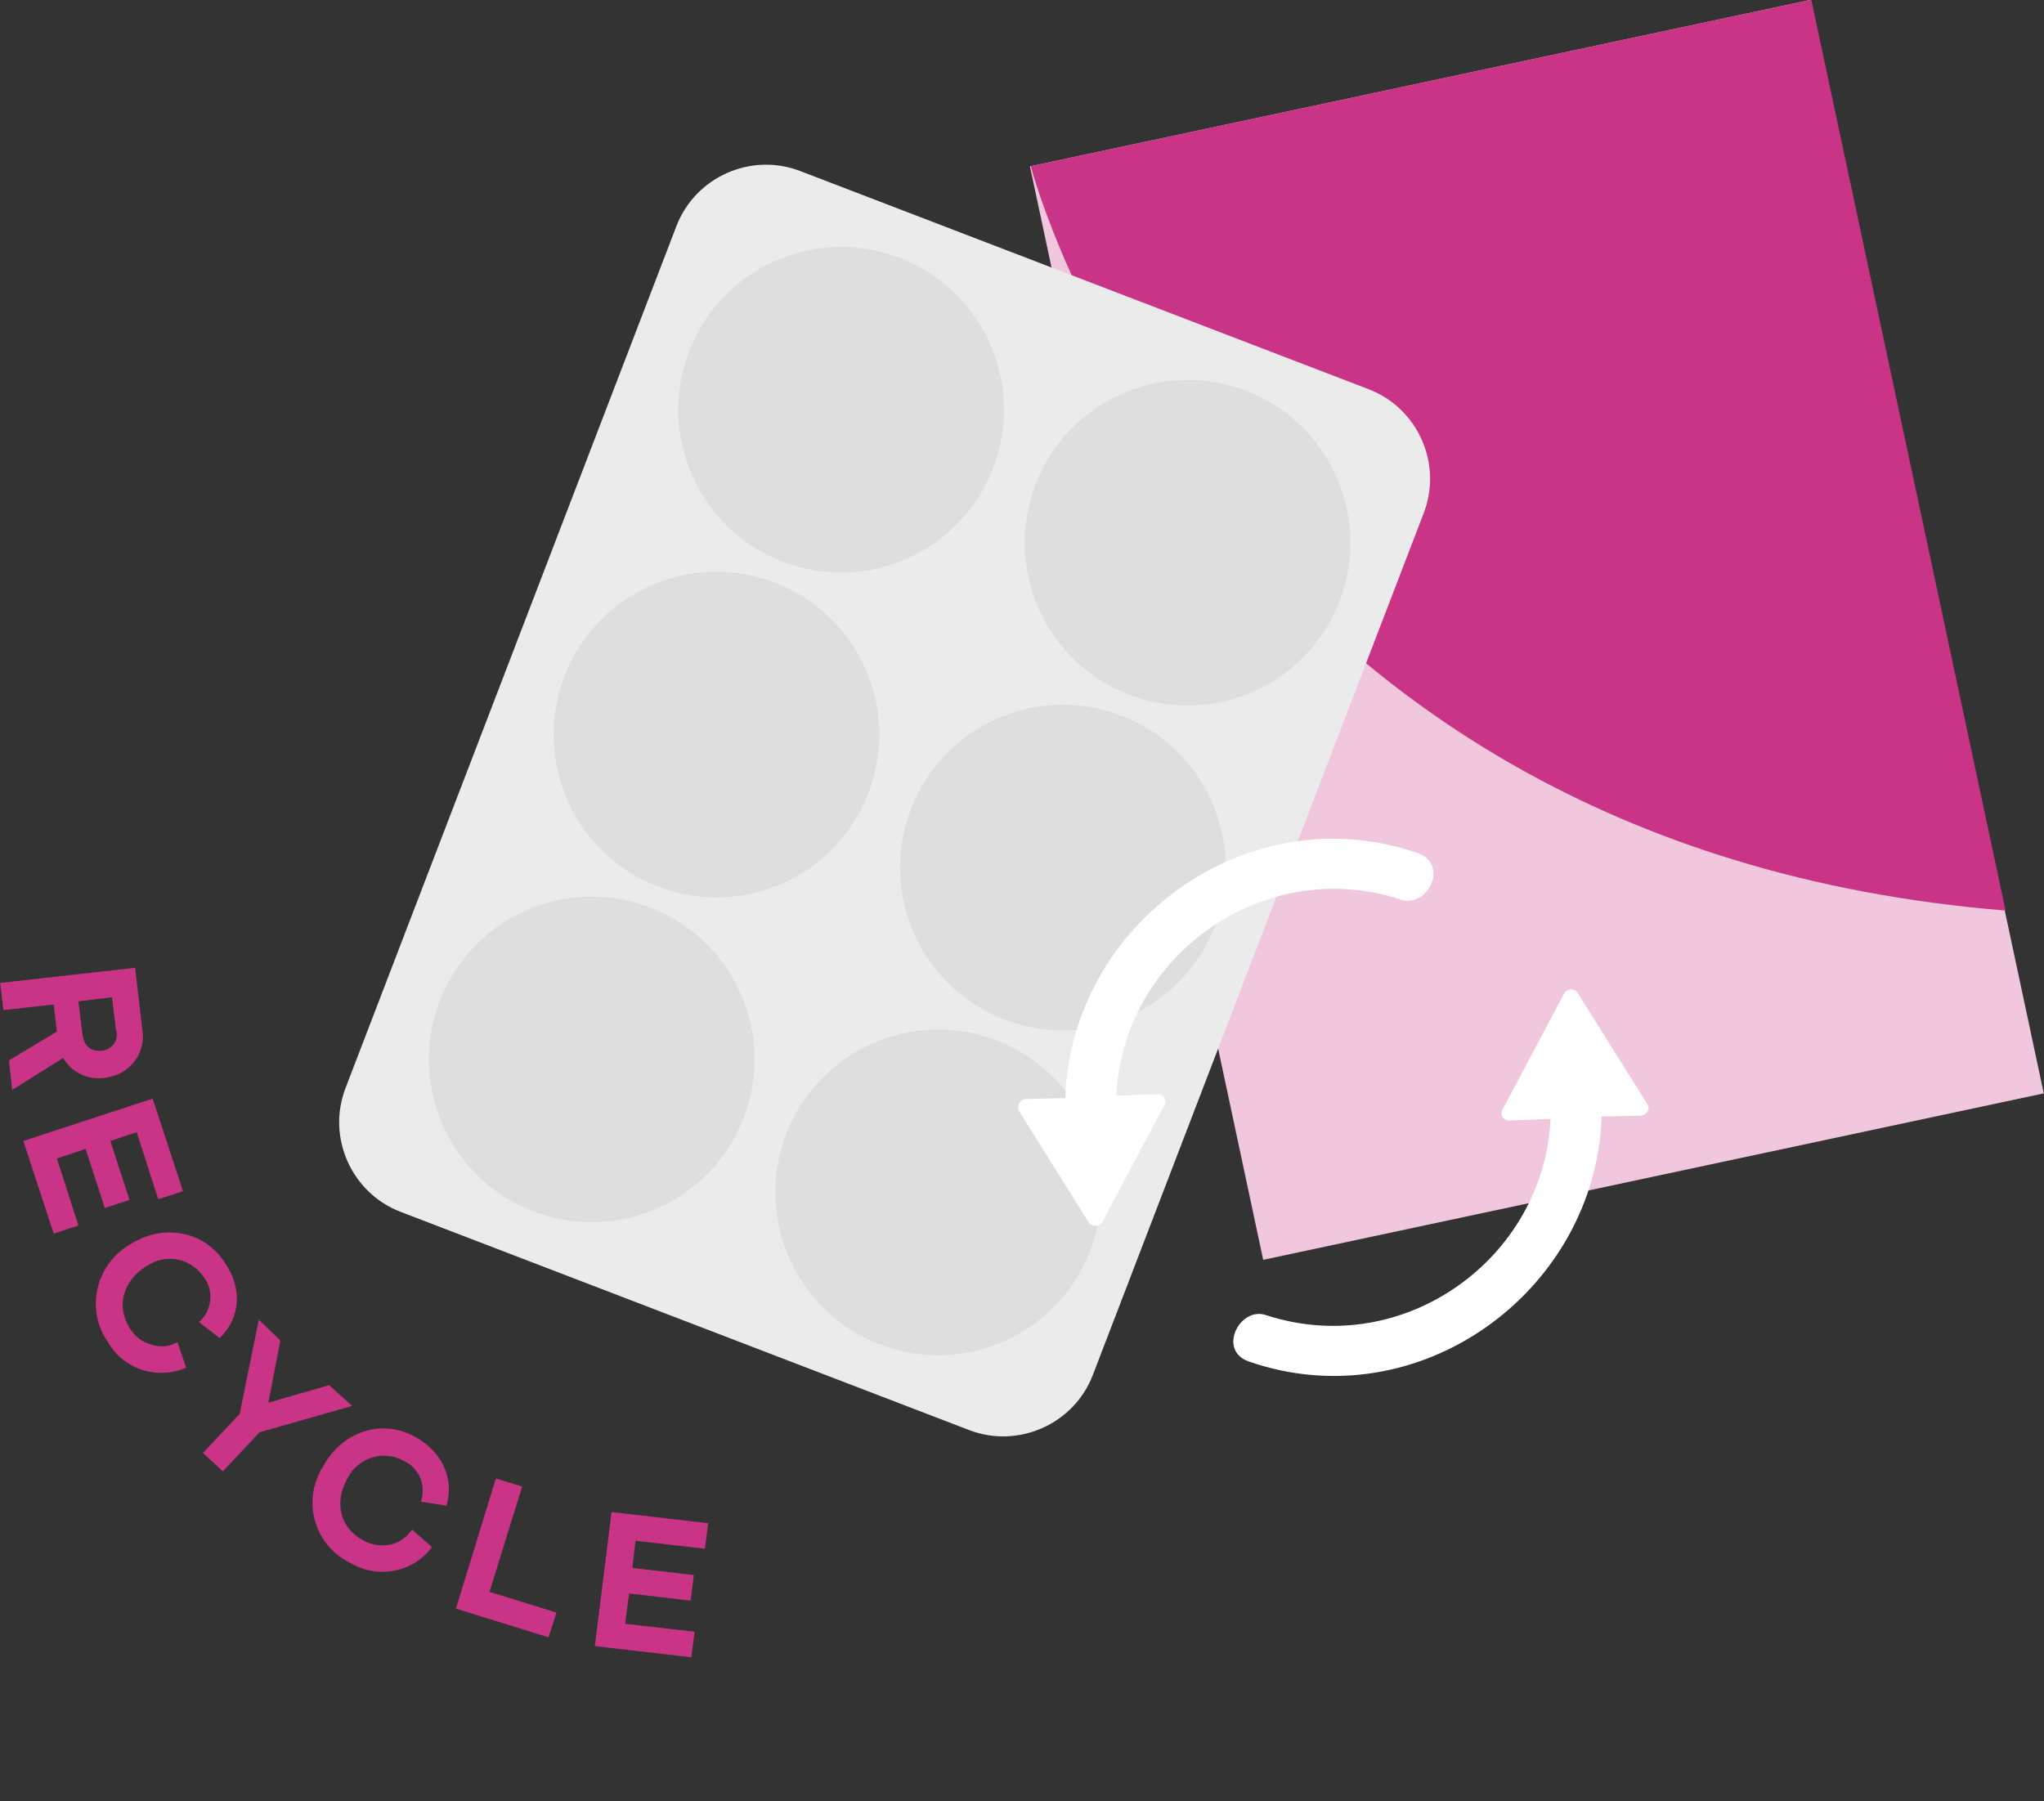
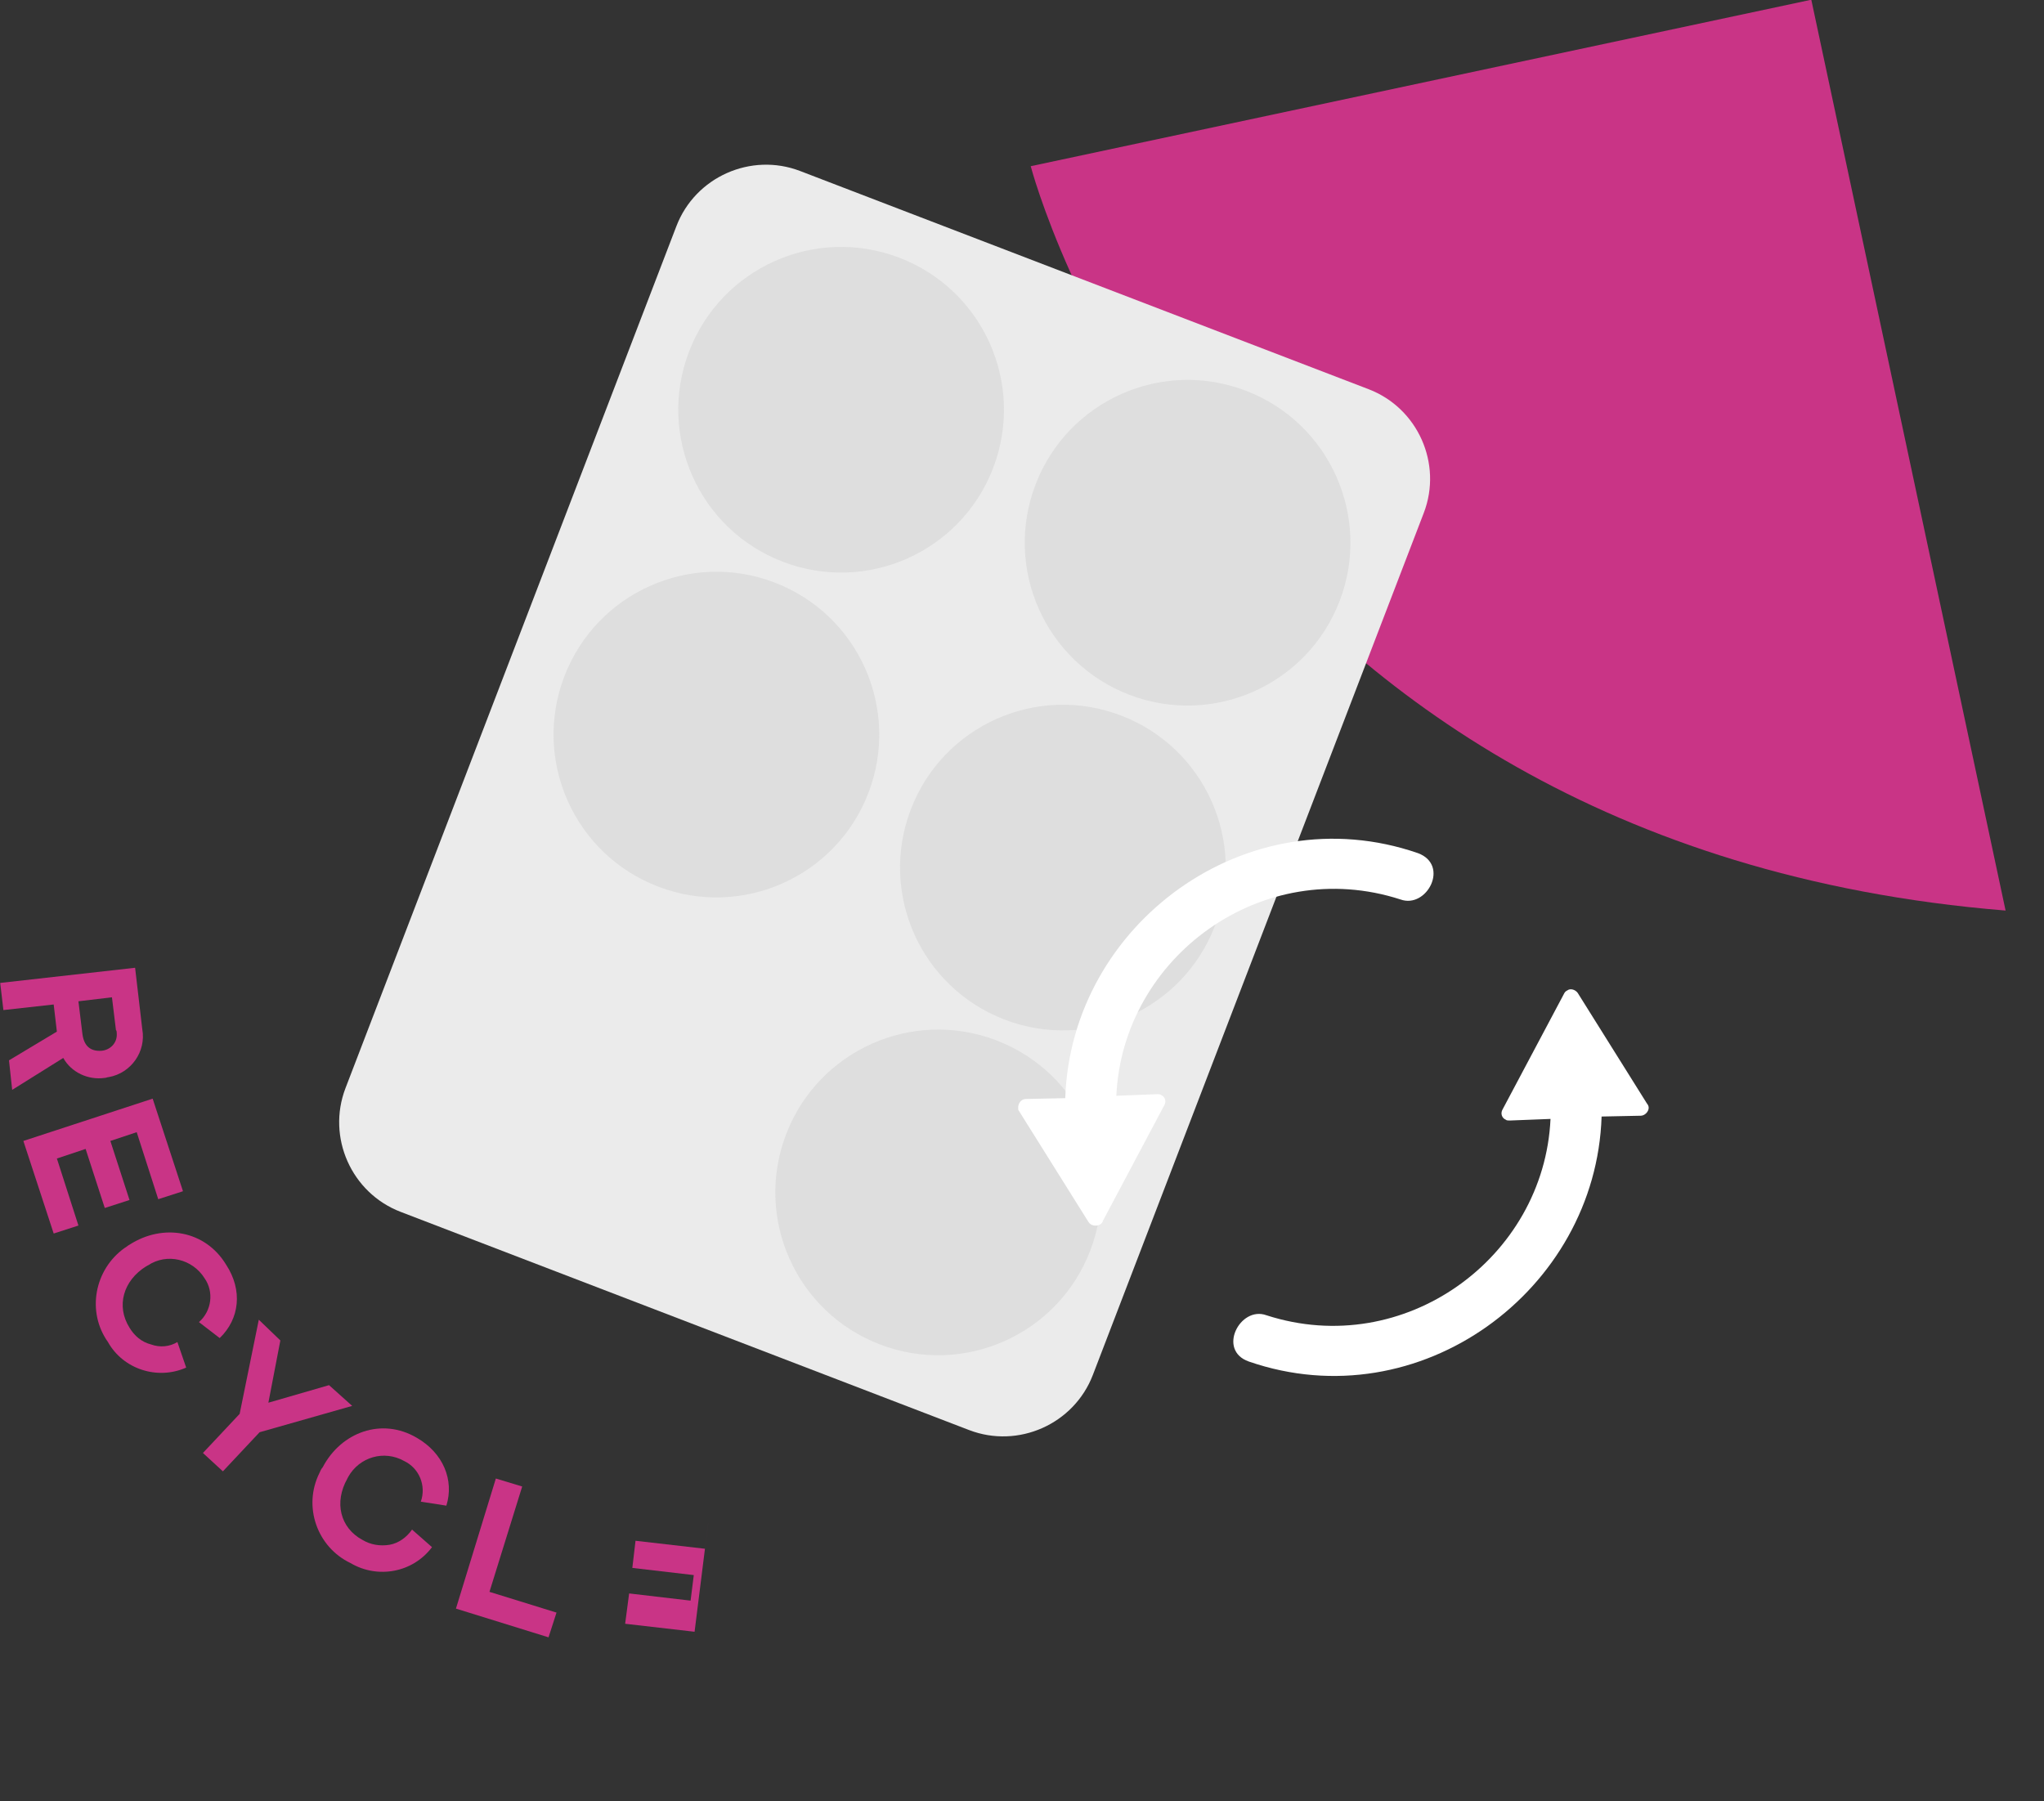
<svg xmlns="http://www.w3.org/2000/svg" width="256.1" height="225.7" xml:space="preserve" version="1.1">
  <rect width="100%" height="100%" fill="#333333" stroke="none" />
  <g>
    <title>Layer 1</title>
    <g id="Layer_2_1_">
      <g id="Group_393">
        <g transform="rotate(-12.04 21853.3 -6447.88)" id="Group_388">
-           <path fill="#f0c7dd" d="m-742.409,-4653.012l100,0l0,140.1l-100,0l0,-140.1z" class="st5" id="Path_2196" />
          <path fill="#c93486" d="m-642.309,-4653.012l0,116.7c-96.1,-28.8 -100,-116.7 -100,-116.7l100,0z" class="st1" id="Path_2193" />
        </g>
        <g transform="rotate(21 -11613.2 1088.66)" id="Group_389">
          <path fill="#EBEBEB" d="m-1060.209,-4105.412l76.3,0c6.6,0 12,5.4 12,12l0,115.7c0,6.6 -5.4,12 -12,12l-76.3,0c-6.6,0 -12,-5.4 -12,-12l0,-115.7c0,-6.6 5.4,-12 12,-12z" class="st2" id="Rectangle_167" />
          <g id="Group_371">
            <circle fill="#DEDEDE" r="20.4" cy="-4079.324" cx="-1044.698" class="st3" id="Ellipse_196" />
            <circle fill="#DEDEDE" r="20.4" cy="-4079.324" cx="-998.198" class="st3" id="Ellipse_197" />
            <circle fill="#DEDEDE" r="20.4" cy="-4035.724" cx="-1044.698" class="st3" id="Ellipse_198" />
            <circle fill="#DEDEDE" r="20.4" cy="-4035.724" cx="-998.198" class="st3" id="Ellipse_199" />
-             <circle fill="#DEDEDE" r="20.4" cy="-3992.124" cx="-1044.698" class="st3" id="Ellipse_200" />
            <circle fill="#DEDEDE" r="20.4" cy="-3992.124" cx="-998.198" class="st3" id="Ellipse_201" />
          </g>
        </g>
        <g id="Group_390">
          <path fill="#ffffff" clip-rule="evenodd" fill-rule="evenodd" d="m177.67,106.907c-21.4,-7.4 -43.5,8.9 -44.2,30.7l-4.9,0.1c-0.6,0 -1,0.5 -1,1.1c0,0.2 0,0.3 0.1,0.4l8.7,13.9c0.3,0.5 1,0.6 1.5,0.3c0.1,-0.1 0.3,-0.2 0.3,-0.4l7.7,-14.5c0.3,-0.5 0.1,-1.1 -0.4,-1.3c-0.1,-0.1 -0.3,-0.1 -0.5,-0.1l-5.1,0.2c0.8,-17.4 18.3,-30.2 35.6,-24.6c3.3,1.2 6.2,-4.3 2.2,-5.8z" class="st4" id="Path_2194" />
          <path fill="#ffffff" clip-rule="evenodd" fill-rule="evenodd" d="m156.47,170.607c21.4,7.4 43.5,-8.9 44.2,-30.7l4.9,-0.1c0.5,0 1,-0.5 1,-1c0,-0.2 -0.1,-0.4 -0.2,-0.5l-8.7,-13.9c-0.3,-0.4 -0.9,-0.6 -1.3,-0.3c-0.2,0.1 -0.3,0.2 -0.4,0.4l-7.7,14.5c-0.3,0.5 -0.1,1.1 0.4,1.3c0.1,0.1 0.3,0.1 0.5,0.1l5.1,-0.2c-0.8,17.4 -18.3,30.2 -35.6,24.6c-3.3,-1.2 -6.2,4.4 -2.2,5.8l0,0z" class="st4" id="Path_2195" />
        </g>
      </g>
      <g id="Group_392">
        <g id="Group_391">
          <path fill="#c93486" d="m16.927,121.267l0.9,7.7c0.5,2.8 -1.4,5.5 -4.2,6c-0.2,0 -0.3,0.1 -0.5,0.1c-2.1,0.3 -4.2,-0.7 -5.2,-2.5l-6.4,4l-0.4,-3.7l6,-3.6l-0.4,-3.4l-6.3,0.7l-0.4,-3.4l16.9,-1.9zm-6.6,8.3c0.2,1.5 1,2.2 2.4,2.1c1.1,-0.1 2,-1 1.9,-2.2c0,-0.1 0,-0.3 -0.1,-0.4l-0.5,-4.1l-4.2,0.5l0.5,4.1z" class="st1" id="Path_2198" />
          <path fill="#c93486" d="m19.127,137.667l3.8,11.6l-3.1,1l-2.7,-8.4l-3.3,1.1l2.4,7.4l-3.1,1l-2.4,-7.4l-3.6,1.2l2.7,8.4l-3.1,1l-3.8,-11.6l16.2,-5.3z" class="st1" id="Path_2199" />
          <path fill="#c93486" d="m27.527,167.667l-2.6,-2c1.6,-1.4 1.9,-3.8 0.7,-5.5c-1.5,-2.4 -4.7,-3.2 -7.1,-1.6c-0.1,0 -0.1,0.1 -0.2,0.1c-2.9,1.8 -3.8,5 -2.1,7.7c0.6,1 1.5,1.8 2.7,2.1c1.1,0.4 2.3,0.3 3.3,-0.3l1.1,3.2c-3.6,1.6 -7.9,0.2 -9.8,-3.2c-2.7,-3.8 -1.7,-9.1 2.1,-11.8c0.2,-0.1 0.4,-0.3 0.6,-0.4c4.2,-2.7 9.5,-1.8 12.1,2.5c2.1,3.2 1.7,6.8 -0.8,9.2l0,0z" class="st1" id="Path_2200" />
          <path fill="#c93486" d="m35.127,167.967l-1.5,7.8l7.6,-2.2l2.9,2.6l-11.6,3.3l-4.6,4.9l-2.5,-2.3l4.6,-4.9l2.4,-11.8l2.7,2.6z" class="st1" id="Path_2201" />
          <path fill="#c93486" d="m55.927,188.667l-3.2,-0.5c0.7,-2 -0.2,-4.2 -2.1,-5.1c-2.5,-1.4 -5.6,-0.5 -7,2c0,0.1 -0.1,0.1 -0.1,0.2c-1.7,3 -0.9,6.2 1.9,7.7c1,0.6 2.2,0.8 3.4,0.6c1.1,-0.2 2.1,-0.9 2.8,-1.9l2.5,2.2c-2.4,3.2 -6.8,4 -10.2,2c-4.2,-2 -6,-7.1 -3.9,-11.3c0.1,-0.2 0.2,-0.5 0.4,-0.7c2.3,-4.4 7.4,-6.3 11.8,-3.7c3.3,1.9 4.7,5.3 3.7,8.5l0,0z" class="st1" id="Path_2202" />
          <path fill="#c93486" d="m62.127,185.267l3.3,1l-4.1,13.2l8.4,2.6l-1,3.1l-11.6,-3.6l5,-16.3z" class="st1" id="Path_2203" />
-           <path fill="#c93486" d="m76.627,189.467l12.1,1.4l-0.4,3.2l-8.7,-1l-0.4,3.4l7.7,0.9l-0.4,3.2l-7.7,-0.9l-0.5,3.8l8.7,1l-0.4,3.2l-12.1,-1.4l2.1,-16.8z" class="st1" id="Path_2204" />
+           <path fill="#c93486" d="m76.627,189.467l12.1,1.4l-0.4,3.2l-8.7,-1l-0.4,3.4l7.7,0.9l-0.4,3.2l-7.7,-0.9l-0.5,3.8l8.7,1l-0.4,3.2l2.1,-16.8z" class="st1" id="Path_2204" />
        </g>
      </g>
    </g>
  </g>
</svg>